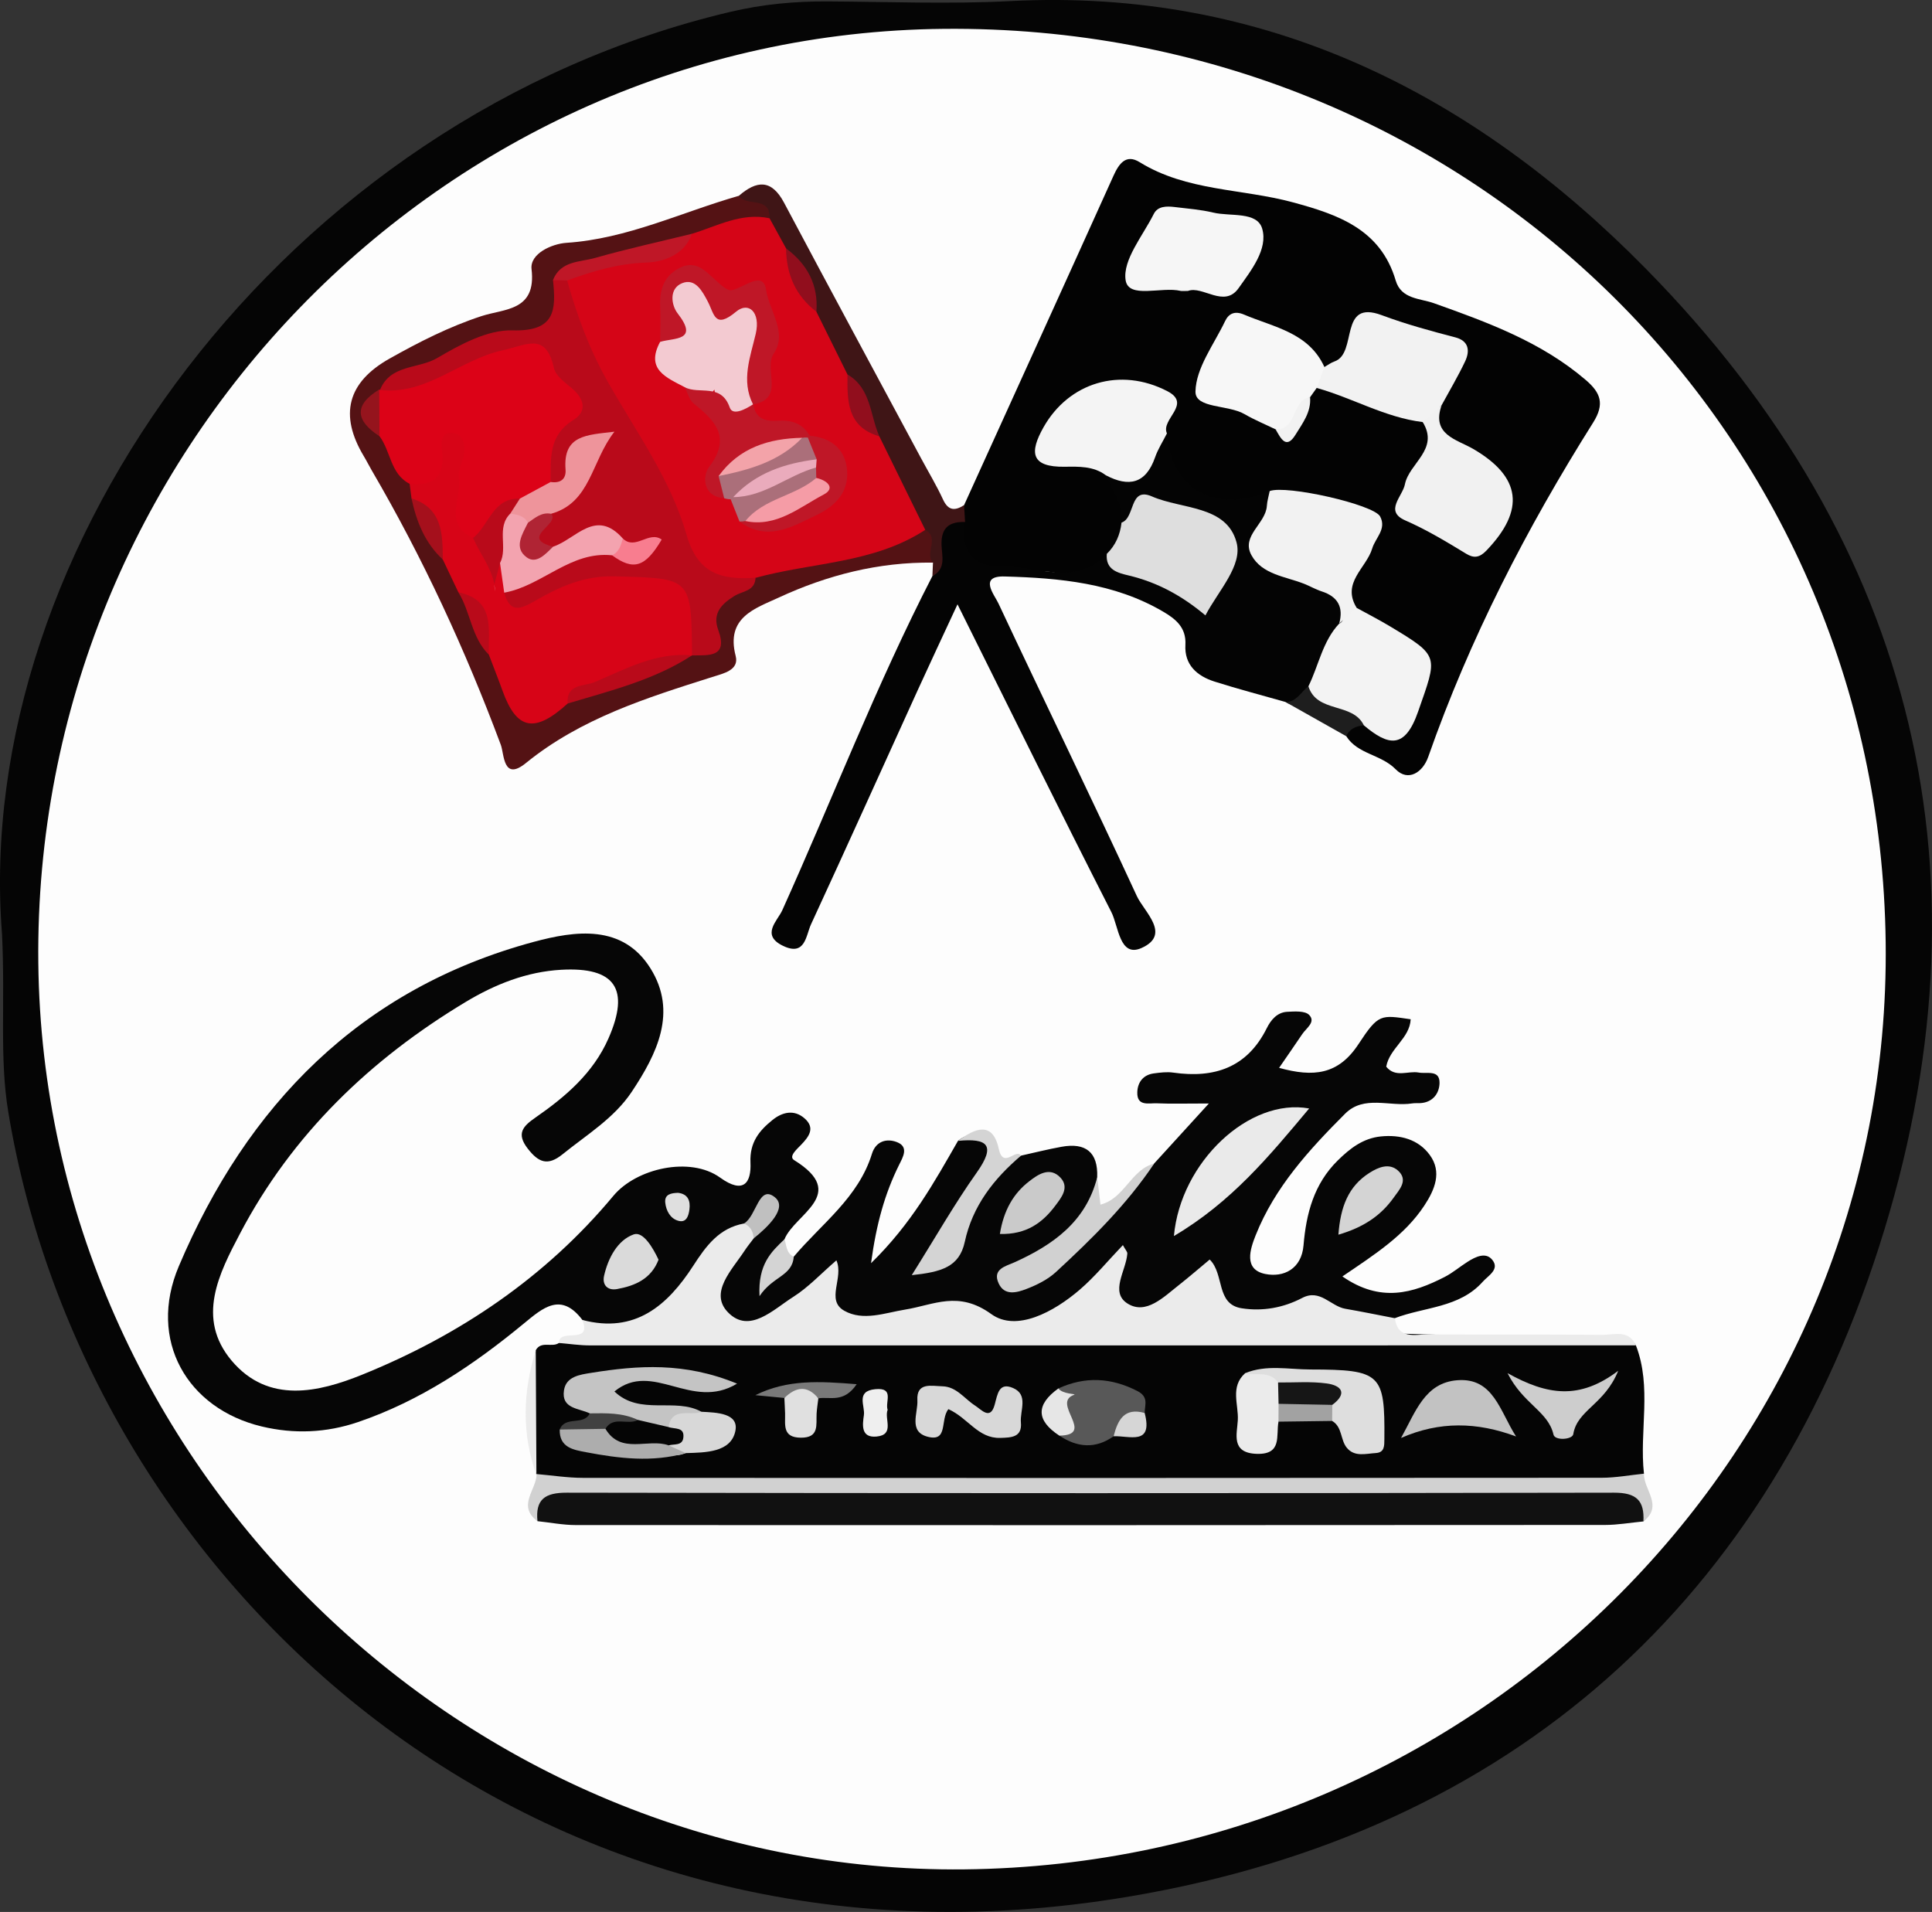
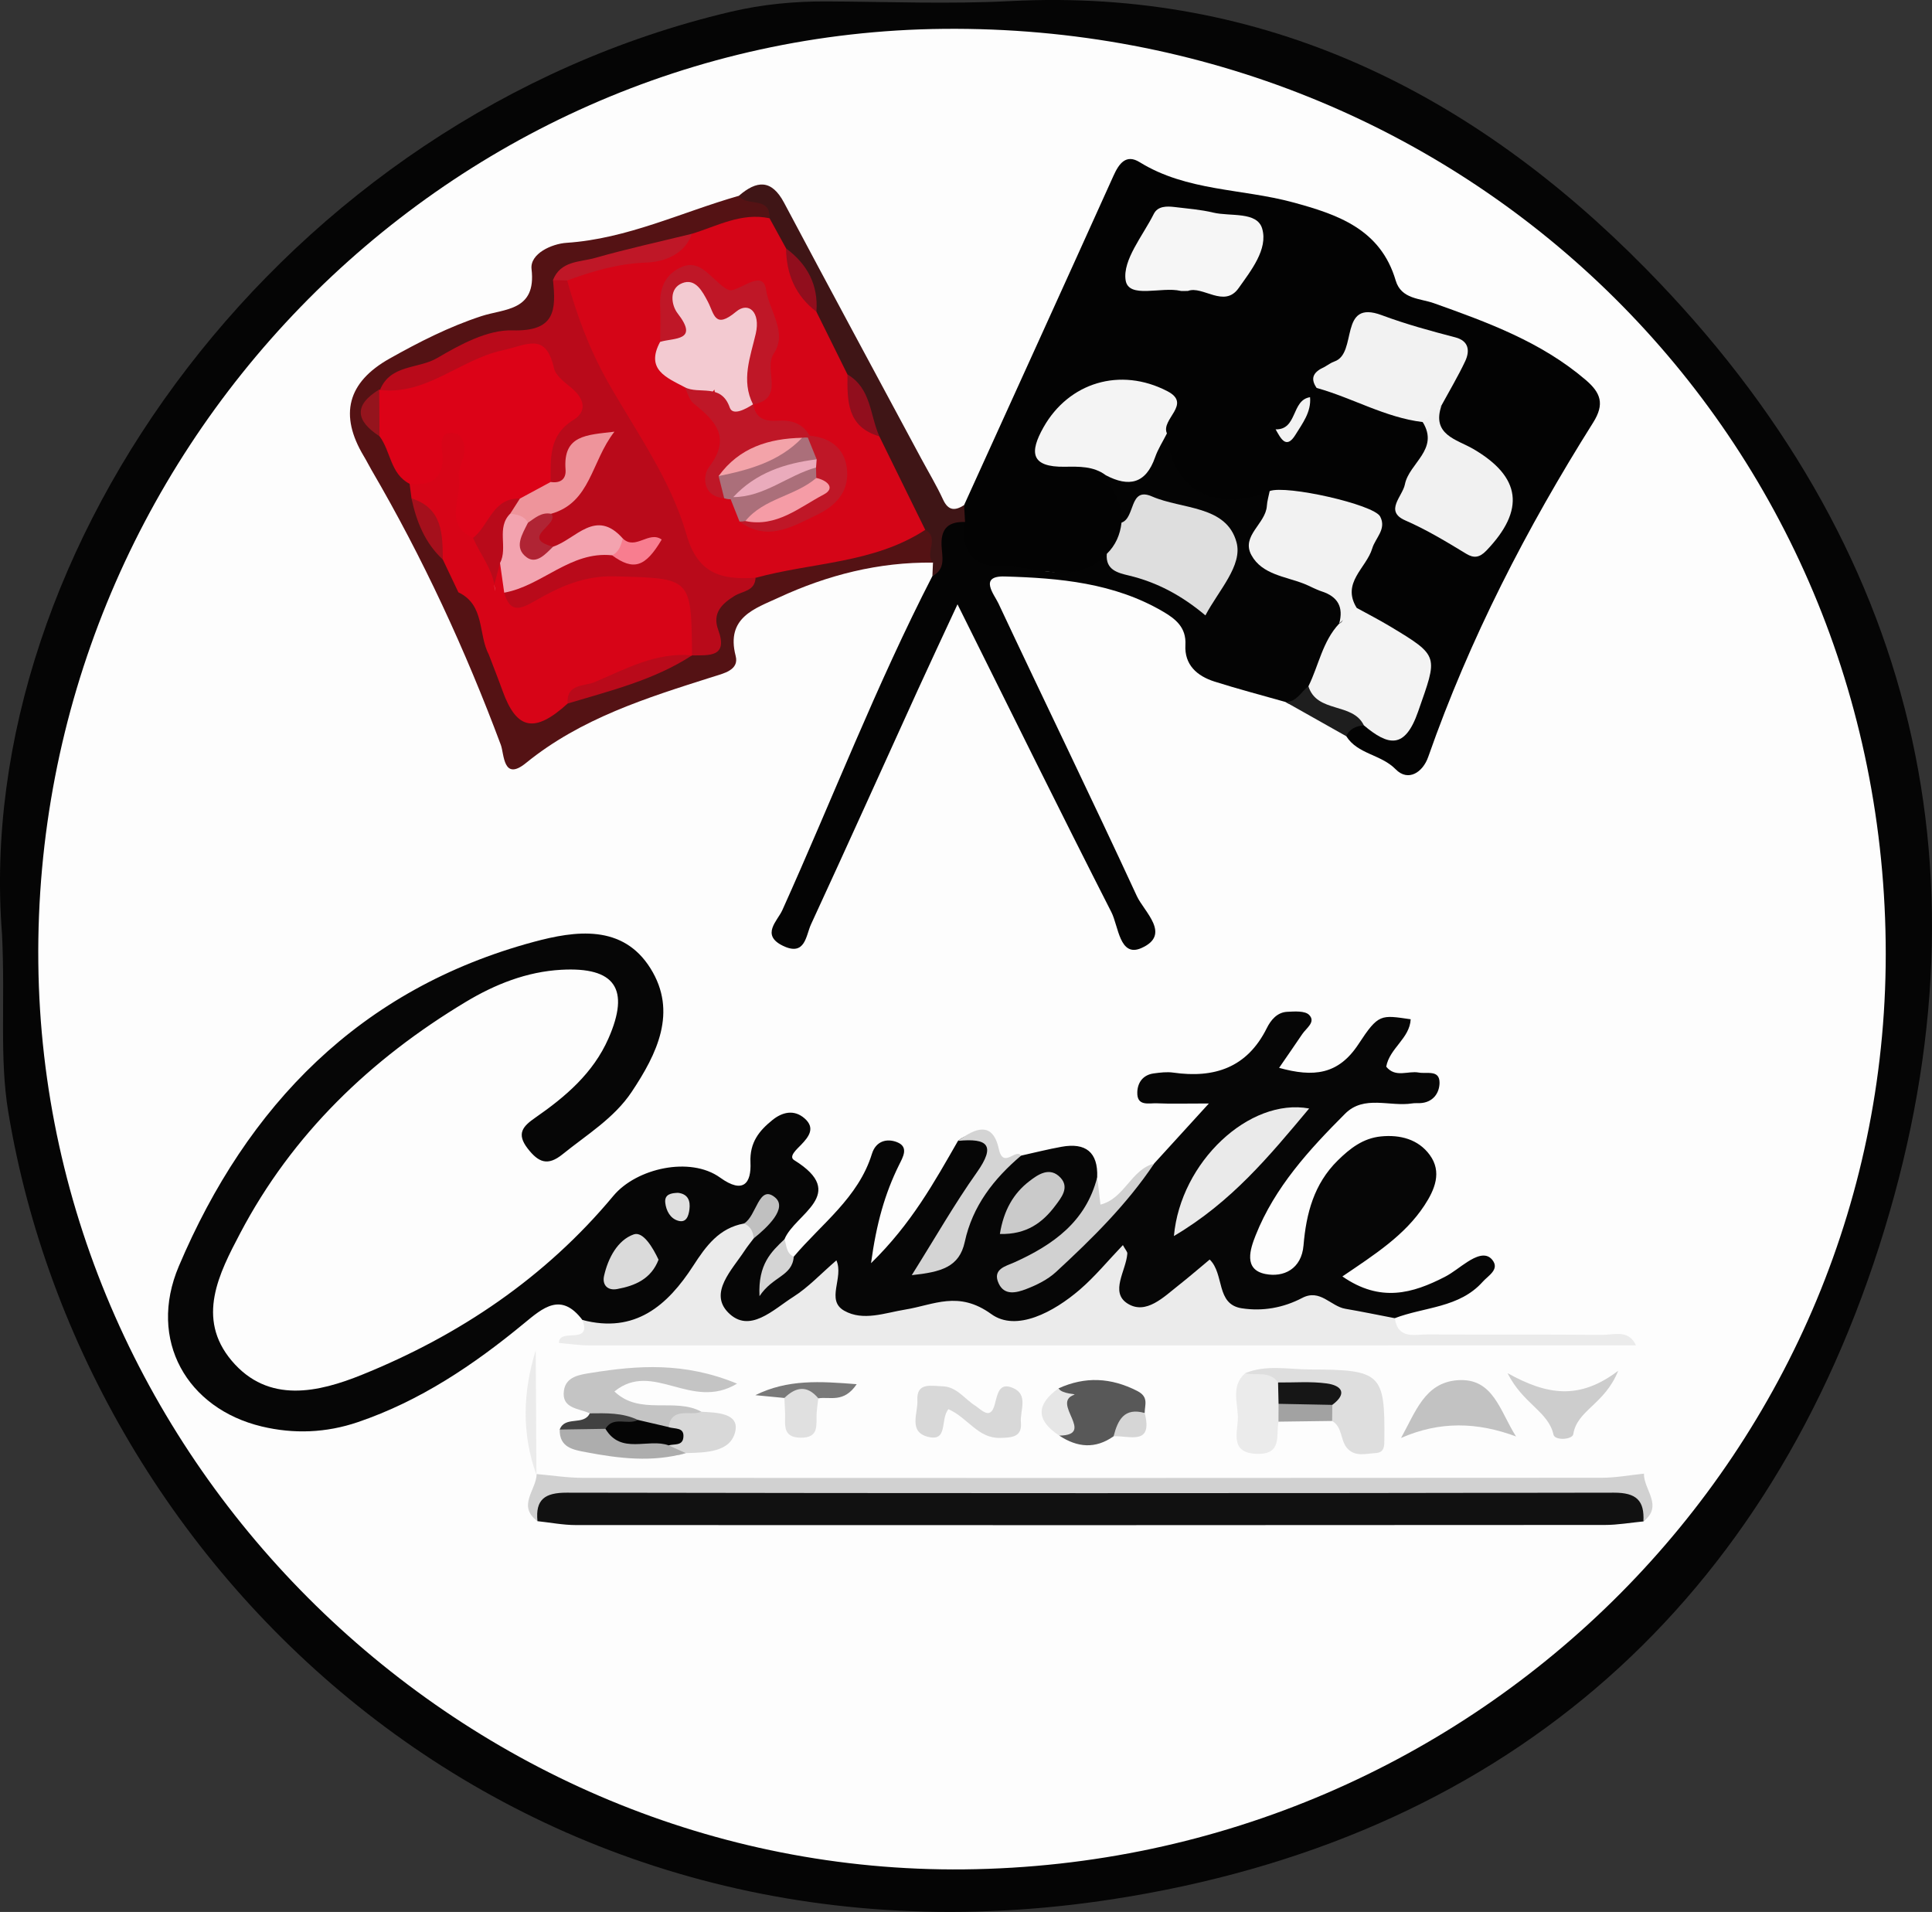
<svg xmlns="http://www.w3.org/2000/svg" id="a" viewBox="0 0 898 888.63">
  <rect x="0" y="0" width="898" height="888.63" fill="#333333" stroke="none" />
  <defs>
    <style>.b{fill:#797979;}.c{fill:#f4f4f4;}.d{fill:#585858;}.e{fill:#f3a3a9;}.f{fill:#b02434;}.g{fill:#d1d1d1;}.h{fill:#dc0217;}.i{fill:#cacaca;}.j{fill:#d8d8d8;}.k{fill:#f6f6f6;}.l{fill:silver;}.m{fill:#040404;}.n{fill:#ab6f7a;}.o{fill:#3f1516;}.p{fill:#d6d6d6;}.q{fill:#e0e0e0;}.r{fill:#dedede;}.s{fill:#111;}.t{fill:#e6e6e6;}.u{fill:#030303;}.v{fill:#f3cad1;}.w{fill:#eaabbc;}.x{fill:#d4d4d4;}.y{fill:#dadada;}.z{fill:#eaeaea;}.aa{fill:#414141;}.ab{fill:#fdfdfd;}.ac{fill:#f59ca6;}.ad{fill:#f3a3af;}.ae{fill:#95141d;}.af{fill:#ebebeb;}.ag{fill:#adadad;}.ah{fill:#050505;}.ai{fill:#a5101c;}.aj{fill:#161616;}.ak{fill:#f87d8f;}.al{fill:#f7f7f7;}.am{fill:#efefef;}.an{fill:#d50517;}.ao{fill:#c2c2c2;}.ap{fill:#f1f1f1;}.aq{fill:#541214;}.ar{fill:#f3f3f3;}.as{fill:#ee949b;}.at{fill:#cdcdcd;}.au{fill:#d70417;}.av{fill:#1e1e1e;}.aw{fill:#b90a1a;}.ax{fill:#f2f2f2;}.ay{fill:#c4c4c4;}.az{fill:#a2a2a2;}.ba{fill:#bf1727;}.bb{fill:#910e1d;}.bc{fill:#060606;}.bd{fill:#dfdfdf;}</style>
  </defs>
  <path class="ah" d="M.92,433.97C-13,254.77,132.01,54.48,339.52,5.5c14.85-3.51,29.75-4.92,44.94-4.84,28.43,.15,56.92,1.3,85.27-.16,118.48-6.1,215.17,43.09,295.01,124.13,126.64,128.54,163.38,284.5,108.65,454.84-54.99,171.16-178.2,275.64-355.79,303.18C242.05,925.41,39.47,731.77,3.86,516.9c-4.19-25.28-1.36-50.71-2.93-82.93Z" />
  <path class="ab" d="M448.25,868.85c-232.38,2.44-427.92-188.96-430.44-421.32C15.26,211.35,205,15.61,438.65,13.41c241.46-2.27,434.89,185.32,437.82,424.62,2.89,235.1-189.16,428.31-428.23,430.82Z" />
  <path class="bc" d="M270.71,613.5c-9.94-13.13-18.35-5.67-27.25,1.67-23.33,19.23-48.19,35.97-77.13,45.81-14.72,5.01-29.76,5.59-44.7,2.01-34.66-8.3-53.09-40.08-38.52-74.46,31.71-74.81,84.31-129.01,164.98-150.77,19.26-5.19,41.33-8.36,54.26,12.33,12.66,20.24,3.01,39.75-8.74,57.39-8.17,12.26-20.88,19.9-32.14,29.01-6.93,5.6-11.2,3.78-16.21-2.69-5.44-7.03-2.07-10.43,3.58-14.35,14.02-9.72,26.88-20.68,33.96-36.78,10.15-23.05,3.1-33.34-21.94-31.94-16.06,.9-30.74,6.75-44.28,14.88-44.36,26.65-80.73,61.52-104.96,107.6-9.78,18.6-20.59,39.45-3.94,59.21,17.09,20.28,40.61,14.61,60.59,6.53,45.26-18.3,85.25-45.21,116.83-83.15,10.69-12.84,35.71-18.48,49.59-8.49,10.96,7.9,14.56,2.39,14.13-6.97-.43-9.41,4.09-14.84,10.24-19.8,4.47-3.61,9.98-5.06,14.9-.75,5.12,4.49,1.99,8.54-1.57,12.25-2,2.08-5.98,5.48-3.28,7.15,25.58,15.84,.31,25-4.47,36.77-1.23,4-4.33,7.49-3.32,12.1,2.67-1.07,5.29-2.22,7.61-3.97,12.92-15.33,30.06-27.43,36.35-47.83,1.81-5.88,6.83-7.27,11.57-5.45,5.78,2.22,2.8,7.04,1.03,10.63-6.54,13.23-10.51,27.09-13.02,45.66,18.88-18.43,29.46-37.79,40.42-56.86,4.84-3.93,10.54-4.04,14.47-.02,3.79,3.88,.54,9.44-1.17,13.58-5.54,13.4-15.93,24.09-20.58,38.46,10.53-16.5,15.8-37.45,36.57-45.15,6.29-1.39,12.54-2.98,18.87-4.12,11.12-2.01,16.98,2.45,16.54,14.12-.02,24.48-19.68,33.63-35.14,46.45,23.19-14.54,43.25-32.63,61.6-52.78,7.46-8.18,14.92-16.36,25.45-27.91-11.3,0-17.73,.21-24.13-.08-3.77-.17-9.39,1.6-9.14-5.22,.17-4.57,2.74-8.02,7.67-8.68,2.98-.4,6.09-.79,9.03-.37,19.11,2.72,34.34-2.28,43.48-20.65,1.87-3.77,4.8-7.37,9.5-7.61,3.46-.18,8.26-.52,10.19,1.44,3.23,3.3-1.32,6.13-3.19,8.91-3.29,4.89-6.66,9.72-10.77,15.7,15.92,4.41,27.51,3.3,36.92-11.06,9.31-14.21,10.35-13.53,24.24-11.52-.47,8.96-9.82,13.43-11.37,22.03,4.3,5.32,10.12,1.82,15.07,2.73,3.81,.71,9.77-1.46,9.71,4.79-.05,4.81-3.09,9.19-9.14,9.43-1.21,.05-2.43-.06-3.62,.13-10.4,1.64-22.3-4.05-31.13,4.78-16.68,16.69-32.68,34.14-41.57,56.49-2.53,6.36-5.78,15.93,4.47,18,8.48,1.71,16.84-2.28,17.77-13.3,1.24-14.79,4.83-28.53,15.87-39.42,5.72-5.64,11.8-10.38,20.1-11.21,8.98-.9,17.39,1.34,22.7,8.6,5.82,7.93,2.33,16.18-2.53,23.55-9.1,13.81-22.91,22.64-38.07,32.92,17.72,12.3,32.71,7.85,47.59,.21,3.72-1.91,6.98-4.72,10.54-6.98,3.7-2.35,8.49-4.73,11.54-.94,3.58,4.44-1.89,7.32-4.44,10.18-10.86,12.2-27.12,11.65-40.92,16.95-3.28,3.99-7.81,3.34-11.71,2.2-17.02-5-33.77-6.28-51.5-2.32-12.35,2.76-19.81-6.29-23.62-18.27-12.24,5.97-21.04,18.94-36.1,14.19-8.03-2.54-7.83-9.76-7.85-18.64-7.49,9.77-15.79,16.15-25.33,20.79-7.1,3.45-15.47,8.58-22.31,5.87-22.45-8.87-44.86-2.99-67.3-2.59-10.7,.19-16.36-6.07-19.5-17.59-8.33,8.58-16.82,15.23-27.2,18.67-7.06,2.34-14.67,3.95-20.28-2.34-5.46-6.13-3.73-13.59-.9-20.53,2.53-6.21,6.41-11.6,10.95-16.51,2.54-2.81,6.31-4.67,6.97-9.19-1.69,2.42-3.58,4.33-5.79,5.95-11.34,5.41-18.16,15.19-25.35,24.96-15,20.37-31.6,25.32-50.74,16.19Z" />
  <path class="u" d="M448.11,234.77c23.17-51.02,46.4-102.02,69.45-153.1,2.57-5.7,5.85-10.19,12.14-6.3,21.9,13.55,47.53,12.25,71.2,18.66,20.83,5.64,40.78,12.43,47.82,36.34,2.57,8.71,11.34,8.27,17.72,10.54,25.07,8.94,49.93,17.99,70.6,35.68,6.96,5.95,8.92,11.14,3.46,19.81-30.92,49.11-57.41,100.47-76.66,155.4-2.53,7.23-9.35,11.66-15.13,5.75-6.82-6.98-17.64-6.94-22.95-15.36-1.79-5,1.59-6.22,5.27-7.22,10.16,2.64,19.67,7.75,25.34-8.39,5.12-14.57,4.17-23.85-10.51-30.63-6.44-2.97-12.95-6.43-17.98-11.83-7.72-9.83-1.61-18.37,3.02-26.62,6-10.7,3.4-17.48-8.39-19.87-10.88-2.2-20.82-11.04-32.95-4.99-25.5,11.03-48.78-2.09-51.26-28.78-.67-6.07,4.8-14.24-3.8-17.66-10.65-4.23-22.51-7.46-33.07-.84-7.07,4.44-11.65,12.33-12.83,20.98-.6,4.41,3.6,5.71,7.37,6.13,7.21,.8,14.48,1.3,20.16,6.74,6.26,6.7,9.58,14.53,9.2,23.8-.79,7.46-4.03,13.66-9.56,18.7-5.79,5.76-11.25,9.46-20.67,5.79-9.49-3.7-20.31-1.02-30.54-1.44-15.07-.62-22.83-6.57-19.89-22.54,.96-2.98,2.33-5.81,3.41-8.75Z" />
-   <path class="ah" d="M249.02,627.57c2.52-4.55,7.55-1.11,10.78-3.39,36.09-9.57,73-5.82,109.56-6.06,82.66-.53,165.4-2.24,247.98,.59,45.69,1.57,91.37,3.12,137.08,3.47,2.65,.02,4.63,.79,5.95,3.11,7.55,19.48,1.54,39.82,3.75,59.64-6.01,6.82-14.2,5.82-21.93,5.82-156.91,.11-313.82,.11-470.74,0-7.75,0-15.91,.97-22.03-5.65l-.09,.39c-3.9-19.29-3.02-38.6-.31-57.92Z" />
  <path class="m" d="M521.29,242.9c.87-8.43-4.21-14.9-7.31-22.01,13.46-.65,17.69-14.79,28.41-19.44,1.9,25.91,22.28,37.35,47.75,26.79,3.53,3.66,3.06,8.34,1.08,11.86-9.03,16.04,1.25,21.27,13.57,26.18,10.55,4.21,22.76,7.41,20.79,23.12-4.6,10.62-8.65,21.5-14.49,31.57-3.67,3.98-6.79,9.42-13.6,5.29-11.01-3.14-22.1-6.02-33.01-9.49-8.08-2.58-14.02-7.75-13.5-17.05,.45-8.13-4.59-12.07-10.43-15.49-22.74-13.32-48.18-15.59-73.59-16.3-12.19-.34-4.81,8.44-2.93,12.43,21.32,45.42,43.32,90.53,64.36,136.08,3.41,7.39,16.22,17.96,2.12,24.2-10.15,4.49-10.61-10.17-13.94-16.7-23.55-46.2-46.46-92.73-71.52-143.07-7.16,15.43-12.88,27.59-18.46,39.83-16.54,36.31-32.9,72.71-49.64,108.93-2.39,5.17-2.61,14.99-13.01,9.97-10.45-5.04-2.57-11.58-.32-16.57,23.32-51.74,43.75-104.78,69.76-155.31,5.83-4.81-.3-9.83,.23-14.78,1-9.44,4.51-14.78,14.96-10.35-2.41,13.33,3.8,20.85,16.69,20.57,16.49-.36,34.45,9.75,49.2-5.74,9.9,5.74,21.4,7.88,31.29,13.33,9.31,5.13,15.28,7.37,20.39-5.37,4.55-11.36,3.34-17.63-8.49-22.27-12.35-4.85-24.16-8.45-36.33-.2Z" />
  <path class="af" d="M760.37,625.29c-162.07,.03-324.14,.06-486.21,.03-4.79,0-9.57-.74-14.36-1.14-.03-7.31,15.47,1.25,10.92-10.68,24.43,6.43,39.53-6.68,51.52-25.23,5.93-9.18,12.01-17.52,23.58-19.61,5.67-.4,7.73,1.55,4.49,6.93-1.41,1.89-2.92,3.72-4.21,5.69-5.84,8.91-16.67,19.53-7.68,28.72,9.9,10.12,21.06-1.4,30.28-7.23,7.02-4.44,12.85-10.77,20.06-16.98,3.58,8.12-5.09,18.46,3.64,23.41,8.81,4.99,18.92,.99,28.35-.54,13.38-2.17,24.7-8.96,40,2.1,11.69,8.45,29.12-1.04,41.05-11.28,7.16-6.15,13.22-13.58,20.12-20.78,1.17,2.16,2.12,3.09,2.06,3.94-.55,7.95-8.26,17.97,.13,23.24,8.56,5.37,16.78-3.06,23.89-8.65,4.69-3.69,9.2-7.61,14.27-11.82,6.97,6.81,2.75,20.8,14.92,22.66,9.7,1.49,19.3-.21,28.09-4.82,8.32-4.36,13.21,3.88,20.01,5.04,7.7,1.32,15.35,2.91,23.02,4.38,1.44,10.02,9.32,7.5,15.43,7.54,26.97,.2,53.93-.05,80.9,.21,5.51,.05,12.36-2.65,15.76,4.87Z" />
  <path class="s" d="M763.86,707.13c-5.96,.57-11.92,1.64-17.89,1.64-159.44,.11-318.88,.13-478.31,.05-5.95,0-11.9-1.18-17.85-1.81-6.06-9.84-.28-14.33,8.11-17.08,3.98-1.3,8.39-.61,12.61-.61,157.44-.03,314.87-.04,472.31,.04,8.21,0,17.49-1.98,22.27,7.78,1.62,3.32,1.93,7.01-1.25,9.99Z" />
  <path class="aq" d="M433.64,261.5c-25.24-.33-49.18,5.8-71.81,16.3-10.8,5.01-24.56,9.09-19.89,27.06,1.73,6.64-5.72,8.16-10.86,9.79-30.55,9.7-61.07,19.2-86.64,40-10.65,8.67-10.06-4.18-11.65-8.44-16.53-44.27-36.28-86.98-60.12-127.79-1.22-2.09-2.28-4.26-3.53-6.33q-17.41-28.92,11.92-45.42c13.71-7.7,27.65-14.81,42.7-19.74,10.73-3.52,25.6-2.28,23.31-21.83-.85-7.23,9.45-11.79,16.22-12.24,28.31-1.87,53.52-14.26,80.12-21.85,6.65,1.27,18.13-4.45,15.27,10.56-10.79,6.49-23.82,6.13-35.01,11.38-14.01,5.34-28.85,7.34-43.34,10.78-6.81,1.62-14.42,2.11-18.3,9.5,2.37,16.08-3.21,22.73-20.72,24.74-21.2,2.44-40.31,14.09-60,22.49-1.17,1.12-2.41,2.19-3.6,3.27-6.18,6.34-4.5,12.34,.8,18.17,6.46,6.24,9.41,14.71,14.11,22.08,1.16,2.17,1.91,4.48,2.48,6.85,2.33,10.39,7.14,19.55,13.89,27.74,3.92,4.52,6.39,9.8,8.22,15.42,5.21,9.46,7.9,19.99,12.79,29.58,1.94,3.76,3.66,7.62,5.31,11.5,7.88,18.5,8.48,18.71,27.94,9.07,17.99-7.61,36.81-13,54.77-20.69,1.44-.86,2.96-1.59,4.48-2.27,2.47-1.5,6.28-2.29,6.1-5.76-.84-17.06,11.8-23.24,23.7-30.15,24.9-9.32,51.95-10.98,76.5-21.51,11.82,3.13,4.96,11.35,4.81,17.74Z" />
  <path class="g" d="M763.86,707.13c.54-9.68-3.24-13.38-13.67-13.36-162.25,.31-324.51,.28-486.76,0-10.14-.02-14.63,3.11-13.61,13.25-9.65-7.13-.44-14.6-.4-21.91,7.19,.62,14.37,1.77,21.56,1.77,157.82,.09,315.64,.08,473.46-.04,6.56,0,13.12-1.24,19.68-1.91-.24,7.4,9.19,14.91-.26,22.2Z" />
  <path class="o" d="M357.69,101.44c.41-10.54-10.79-5.2-14.27-10.43,8.26-7.16,15.16-7.83,21.02,3.21,21.08,39.7,42.45,79.26,63.72,118.86,3.41,6.35,7.15,12.54,10.16,19.07,2.44,5.31,5.58,5.31,9.79,2.62,.15,2.61,.3,5.22,.45,7.83-7.27-.19-11.17,2.57-10.94,10.63,.14,5.03,2.29,11.2-4.24,14.5,.09-2.07,.18-4.15,.27-6.22-4.01-4.43,3.23-11.48-3.58-15.25-14.98-9.83-16.95-27.63-25.41-41.45-3.88-9.89-4.91-21.1-13.49-28.81-6.82-8.97-10.47-19.56-15.27-29.57-.62-11.12-5.3-20.54-12.23-29.01-2.88-4.99-7.87-9.21-5.98-15.97Z" />
  <path class="g" d="M536.46,540.8c-12.73,19.04-28.93,34.98-45.63,50.39-3.84,3.55-8.95,6.07-13.9,7.96-4.31,1.64-9.98,3.2-12.7-2.54-3.22-6.8,3.35-8.13,7.25-9.89,18.11-8.18,33.3-18.97,38.52-39.59,.48,4.1,.96,8.2,1.5,12.75,11.25-2.84,14.13-16.27,24.97-19.07Z" />
  <path class="x" d="M474.59,537.12c-12.7,10.76-22.57,23.42-26.16,40.08-2.55,11.79-11.05,14.01-24.64,15.47,11.11-17.7,19.92-33.19,30.17-47.64,9.22-13,4.85-16.08-8.66-14.78,7.7-5.75,16.03-9.47,18.91,3.63,2.13,9.73,7.88-.39,10.39,3.24Z" />
  <path class="av" d="M597.49,326.26c5.26,.06,7.21-4.73,10.67-7.3,9.26,5.11,22.47,4.61,25.77,18.16-3.56,.34-6.61,1.49-8.17,5.06-9.42-5.31-18.85-10.62-28.27-15.93Z" />
  <path class="af" d="M249.02,627.57c.1,19.31,.2,38.61,.31,57.92-6.93-19.27-6.31-38.58-.31-57.92Z" />
  <path class="x" d="M368.94,584.1c-.72,9.11-9.73,8.96-15.92,18.33-.75-14.86,5.49-20.64,11.63-26.47,.97,2.95,.77,6.53,4.29,8.14Z" />
  <path class="z" d="M545.64,574.48c3.08-34.38,35-64.36,62.86-59.28-18.55,22.16-36.08,43.46-62.86,59.28Z" />
-   <path class="x" d="M622.09,573.87c.98-12.96,4.58-22.47,14.44-28.75,4.07-2.59,9.16-4.77,13.29-1.03,4.9,4.44,.61,8.84-2.02,12.53-5.95,8.35-13.97,13.81-25.71,17.24Z" />
  <path class="i" d="M464.75,573.52c1.77-11.01,6.32-18.84,13.62-24.47,3.96-3.06,9.52-7.04,14.53-1.71,4.36,4.64,.28,9.45-2.33,12.96-5.85,7.85-13.37,13.58-25.82,13.22Z" />
  <path class="y" d="M306.1,585.47c-3.44,8.95-10.89,12.13-19.27,13.66-4.48,.82-7.01-1.97-6.05-6.19,1.88-8.27,6.3-16.57,13.77-19.21,4.4-1.56,8.96,6.25,11.54,11.75Z" />
  <path class="l" d="M350.3,575.59c-.18-3.16-1.46-5.61-4.49-6.93,5.88-3.42,6.85-18.4,14.43-12.13,5.96,4.94-3.5,13.92-9.94,19.05Z" />
  <path class="bd" d="M315.14,554.4c4.71,.55,5.81,3.77,5.31,7.71-.38,2.91-1.35,6.42-5.28,5.26-3.69-1.09-5.54-4.69-5.95-8.32-.46-4.06,2.8-4.53,5.92-4.65Z" />
  <path class="ar" d="M633.93,337.13c-5.22-10.83-21.82-5.52-25.77-18.16,4.8-9.69,6.54-20.89,14.3-29.13,3.78-1.25,.89-9.91,8.12-7.31,5.17,2.85,10.45,5.55,15.51,8.59,23.28,14,22.1,13.63,13.04,39.64-6.14,17.63-13.86,15.91-25.2,6.37Z" />
  <path class="ax" d="M615.59,170.58c1.56-.88,3.03-2.02,4.69-2.59,10.9-3.76,1.77-29.04,21.96-21.5,11.28,4.21,22.67,7.3,34.2,10.31,6.31,1.64,6.86,6.27,4.55,11.16-3.28,6.95-7.24,13.58-10.91,20.34-3.23,2.29-.66,11.06-8.79,7.87-17.46-2.11-32.66-11.24-49.31-15.86-3.45-4.97-.88-7.7,3.6-9.74Z" />
  <path class="c" d="M542.39,201.45c-1.86,3.7-4.16,7.24-5.51,11.12-4.3,12.33-12.21,13.94-22.89,8.32-5.7-4.31-12.67-4.04-19.01-3.95-16.01,.25-16.51-6.71-9.96-18.34,11.74-20.81,35.66-28.17,57.58-16.78,11.62,6.04-3.2,12.99-.21,19.62Z" />
  <path class="ax" d="M630.58,282.52c-2.71,2.44-5.42,4.88-8.12,7.31,2.1-7.63-.61-12.55-8.18-14.98-2.81-.9-5.41-2.46-8.18-3.54-8.75-3.41-19.5-4.29-24.43-13.28-4.93-9,6.63-14.56,7.17-22.89,.15-2.32,.86-4.6,1.31-6.9,7.67-2.94,48.36,6.2,51.34,11.81,3.11,5.86-2.21,9.94-3.68,14.87-2.72,9.11-14.43,15.93-7.22,27.6Z" />
  <path class="ap" d="M661.29,196.17c2.93-2.62,5.86-5.25,8.79-7.87-4.92,13.82,7.07,15.92,14.7,20.37,22.25,12.99,24.27,28.31,6.07,47.26-3.18,3.31-5.84,3.58-9.33,1.46-9.22-5.61-18.37-11.15-28.38-15.53-9.81-4.3-1.23-11.14-.14-16.74,1.93-9.86,16.11-16.23,8.29-28.94Z" />
  <path class="r" d="M521.29,242.9c6.48-2.16,3.46-16.85,14.14-12.17,13.86,6.07,34.62,4.02,39.31,21.32,2.92,10.78-8.34,22.36-14.46,33.97-10.99-9.25-22.47-15.39-35.54-18.52-5.15-1.23-10.94-2.57-10.3-10.07,4.08-3.99,6.22-8.9,6.85-14.52Z" />
-   <path class="al" d="M615.59,170.58c-1.2,3.25-2.4,6.49-3.6,9.74-1.02,1.43-2.04,2.87-3.06,4.3-6.95,3.25-1.35,19.94-16,14.95-4.85-2.35-9.86-4.41-14.5-7.11-7.61-4.42-22.92-2.55-22.77-10.47,.21-11,8.6-21.9,13.75-32.71,1.71-3.59,4.53-4.9,8.84-3.06,13.92,5.92,30.05,8.32,37.34,24.37Z" />
  <path class="k" d="M552.15,135.22c-2.19,0-2.82,.12-3.39-.02-8.9-2.12-24.22,3.87-25.57-4.98-1.43-9.41,7.99-20.6,13.1-30.8,1.84-3.67,5.99-3.64,9.66-3.2,6,.73,12.09,1.18,17.94,2.58,8,1.92,20.4-.65,22.78,7.47,2.8,9.55-5.24,19.54-10.96,27.65-6.67,9.46-16.75-1.31-23.56,1.3Z" />
  <path class="ax" d="M592.92,199.56c10.21,.23,7.24-13.63,16-14.95,.62,6.9-3.56,12.21-6.76,17.43-4.38,7.17-6.95,1.5-9.25-2.48Z" />
  <path class="ay" d="M274.12,656.9c-5.08-2.41-13.27-2.1-11.99-10.67,.97-6.49,7.38-7.31,12.7-8.16,21.69-3.48,43.24-5.08,67.76,5.02-21.25,12.86-39.14-10.97-57,3.64,11.89,11.39,28.18,2.63,40.44,9.43-3.74,5.38-10.37,5.88-15.4,9.11-5.51,.96-10.67-.79-15.9-2.01-6.7-2.68-14.89-.57-20.61-6.36Z" />
  <path class="r" d="M578.72,638.24c9.89-4.1,20.24-1.74,30.31-1.73,32.92,.04,34.7,2.04,34.43,32.28-.03,3.15,.15,6.31-4,6.56-4.68,.28-9.91,1.95-13.52-2.53-2.96-3.67-1.99-9.61-6.76-12.4-1.69-1.79-2.66-3.93-3.08-6.33-3.89-13.18-16.25-5.01-23.65-9.32-4.89-1.54-10.34-1.92-13.74-6.55Z" />
  <path class="ao" d="M704.67,667.64c-18.12-6.75-35.53-7.17-53.46,.7,6.76-12.09,11.01-25.7,26.22-26.84,16.74-1.26,19.69,14.41,27.24,26.14Z" />
  <path class="d" d="M517.61,667.55c-8.48,6.01-16.89,5.23-25.23-.3,1.74-7.35,4.96-14.73-.41-21.95,12.41-5.64,24.38-5.06,36.64,1.2,5.48,2.8,3.44,6.47,3.44,10.23-5.08,3.25-10.18,6.47-14.44,10.82Z" />
  <path class="j" d="M440.83,654.95c-3.96,4.86,.05,15.34-9.64,12.82-9.06-2.36-4.46-11.06-4.79-16.9-.5-8.58,6.6-6.66,11.61-6.55,6.58,.15,10.22,5.76,15.18,8.95,3.03,1.94,7.13,7,9.15-.43,1.36-5.03,2-10.53,8.53-7.72,7.32,3.15,3.14,10.53,3.65,16.02,.63,6.91-4.45,7.02-9.6,7.17-10.33,.31-14.95-9.26-24.07-13.35Z" />
  <path class="af" d="M578.72,638.24c5.15,1.3,11.39-1.29,15.33,4.3,2.72,2.97,3.9,6.48,3.63,10.49-.31,2.94-1.79,5.38-3.43,7.74-1.23,6.41,1.87,15.35-10.13,14.95-12.1-.4-9.14-9.22-8.78-15.62,.41-7.3-3.66-15.54,3.39-21.85Z" />
  <path class="at" d="M700.72,638.22c18.43,10.23,33.35,12.56,51.42-1.1-6.33,15.74-19.05,18.17-20.88,29.46-.42,2.56-8.53,3.11-9.19,.2-2.47-10.87-14.08-14.13-21.36-28.56Z" />
  <path class="j" d="M310.71,663.27c1.71-9.69,10.13-4.93,15.32-7.11,7.01,.37,17.53,.57,15.76,9-2.08,9.91-13.79,9.96-23.05,10.21-3.1,1.16-6.14,1.85-8.67-1.17-1.39-3.73,1.72-7.21,.63-10.93Z" />
  <path class="ag" d="M310.8,671.78c2.65,1.2,5.3,2.39,7.95,3.59-15.5,4.39-31,2.52-46.39-.42-5.77-1.1-12.41-2.09-12.2-10.53,6.39-3.99,13.7-2.1,20.54-3.23,8.76,7.12,22.01,1.53,30.11,10.58Z" />
  <path class="q" d="M380.37,649.93c-.28,2.38-.68,4.75-.81,7.13-.27,5.19,1.33,11.24-7.39,11.15-8.63-.09-7.12-6.06-7.26-11.28-.07-2.39-.22-4.79-.33-7.18,5.36-9.21,10.62-9.05,15.78,.18Z" />
  <path class="b" d="M380.37,649.93c-5.19-6.28-10.46-5.35-15.78-.18-4.5-.43-9-.87-13.5-1.3,14.99-7.44,29.97-6.46,47.1-5.1-6.01,8.92-12.45,5.68-17.82,6.57Z" />
  <path class="t" d="M491.96,645.3c1.8,2.73,8.67,2.51,7.35,2.96-11.02,3.77,10.36,18.74-6.94,18.99-10.87-7.12-10.87-14.44-.41-21.95Z" />
-   <path class="am" d="M412.57,655.26c-1.65,4.17,3.46,11.6-5.15,12.42-7.42,.7-6.51-5.57-5.88-9.94,.63-4.28-3.94-11.18,5.27-12.07,9.08-.88,4.5,5.88,5.76,9.59Z" />
  <path class="az" d="M594.24,660.77c.01-2.77,.03-5.54,.04-8.31,8.45-5.86,16.78-6.01,24.98,.49-.02,2.49-.05,4.99-.07,7.48-8.32,.11-16.63,.22-24.95,.33Z" />
  <path class="aa" d="M281.4,664.09c-7.08,.11-14.16,.22-21.24,.33,2.48-6.54,11.15-1.61,13.97-7.52,7.61-.09,15.24-.35,22.37,3.05-3.94,5.37-9.61,4.4-15.1,4.14Z" />
  <path class="p" d="M517.61,667.55c1.91-7.48,4.9-13.52,14.44-10.82,4,15.36-7.2,10.45-14.44,10.82Z" />
  <path class="an" d="M357.69,101.44c2.56,4.67,5.12,9.34,7.68,14,5.09,9.63,9.68,19.49,14.1,29.44,4.81,9.73,9.63,19.45,14.44,29.18,5.27,9.41,5.34,21.5,14.81,28.74,7.12,14.49,14.23,28.97,21.34,43.46-23.96,15.68-52.53,15.05-78.87,22.3-19.85,6.35-26.26,4.41-34.68-13.72-13.87-29.88-30.52-58.16-46.5-86.88-6.05-10.89-11.37-23.82-8.24-37.62,8.34-7.14,18.39-10.71,29-10.57,12,.16,21.54-4.66,30.82-11.1,11.79-3.61,23.02-10,36.08-7.23Z" />
  <path class="au" d="M191.27,231.63c-.29-2.25-.59-4.51-.88-6.76,3.84-5.28,9.23-9.39,10.52-16.53,.95-5.24,2.57-11.64,9.97-10.28,7.14,1.31,9.1,7.4,8.98,13.86-.23,11.85-5.1,23.93,2.01,35.34,7.32,6.56,7.01,15.91,8.18,27.63-.05-7.72-5.42-13.98,4.99-14.24,3.43,3.27,3.82,8.09,6.19,11.87,7.27,2.95,12.74-1.87,18.46-4.51,17.94-8.27,36.64-5.46,54.97-3.35,11.72,1.35,11.62,12.13,11.96,21.26,.26,6.69-.23,13.29-4.95,18.71l-.02-.02c-19.37,7.18-40.12,10.81-57.8,22.37-15.3,13.94-23.71,12.3-30.25-5.86-2.03-5.64-4.25-11.22-6.38-16.83-5.06-9.5-1.72-23.1-14.16-28.99-2.41-5.08-4.82-10.16-7.23-15.24-4.36-9.73-6.61-20.54-14.56-28.43Z" />
  <path class="aw" d="M321.66,304.63c-.31-36.47-.33-35.76-35.84-36.76-14.08-.4-25.43,4.67-36.7,11.16-6.61,3.8-11.98,6.61-14.76-3.57,14.43-11.41,29.07-22.33,48.97-20.95,4.72,1.92,9.38,4.48,15.26,1.34-3.74-1.55-7.82-.74-10.84-3.07-12.21-8.11-22.21,4.11-33.58,3.67-13.78-5.44-4.33-11.96-.89-18.24,8.38-8.81,21.31-14.5,19.43-30.02-2.58,.01-3.17,2.68-3.9,5.19-.67,2.29-1.22,4.64-2.29,6.77-2.79,5.6-6.32,8.93-12.31,3.52-3.97-8.4-3.9-17.49,2.24-23.83,11.43-11.82,1.55-19.29-3.7-28.17-5.89-9.95-13.16-4.55-20.54-2.53-10.54,2.89-20.51,6.98-30.29,11.78-8.25,4.04-16.78,7.43-25.29,.32,4.8-11.97,17.85-9.68,26.62-14.85,10.67-6.29,23.4-13.2,35.02-12.85,19.83,.59,20.23-9.42,18.76-23.34,2.24-1.97,4.44-2.12,6.58,.16,4.68,16.55,10.28,31.96,19.16,47.58,12.95,22.8,29.04,45.04,36.31,70.53,5.32,18.66,16.65,21.03,32.11,20.07-.31,6.31-6.05,6.1-9.82,8.45-5.66,3.54-10.45,7.84-7.54,15.77,4.73,12.86-4.33,11.78-12.17,11.86Z" />
  <path class="h" d="M176.62,181.24c21.6,2.54,37.1-14.05,56.81-18.38,11.65-2.56,20.22-8.66,24.06,8.26,.8,3.54,5.04,6.6,8.21,9.25,5.83,4.88,7.41,10.76,.8,14.83-11.62,7.17-10.48,17.98-10.56,28.81-2.62,5.86-8.57,7.4-13.38,10.44-9.95,1.69-11.87,15.12-22.68,15.56-14.02-6.43-5.07-18.55-6.61-27.98-.61-3.74,2.23-7.92,2.58-11.98,.37-4.34-1.16-8.99-6.32-8.87-4.86,.12-4.44,5.09-4.05,8.32,1.43,11.72-3.64,16.55-15.1,15.36-9.01-4.62-8.7-15.13-13.98-22.12-5.05-7.21-4.92-14.46-.13-21.73l.35,.21Z" />
  <path class="ba" d="M263.61,130.36c-2.2-.05-4.4-.11-6.59-.16,3.54-9.07,12.54-8.32,19.62-10.33,14.85-4.23,29.96-7.53,44.96-11.21-3.42,9.92-13.51,13.09-20.86,13.35-13.25,.47-25.13,3.94-37.13,8.35Z" />
  <path class="aw" d="M263.85,326.98c-.68-9.33,7.79-7.92,12.56-9.95,14.46-6.14,28.6-14.01,45.24-12.42-17.7,11.51-37.95,16.41-57.8,22.37Z" />
  <path class="ai" d="M191.27,231.63c14.42,4.58,14.44,16.53,14.56,28.43-8.33-7.7-12.27-17.64-14.56-28.43Z" />
-   <path class="aw" d="M213.06,275.3c17.22,3.56,13.81,17.2,14.16,28.99-8.14-7.99-8.45-19.81-14.16-28.99Z" />
  <path class="ae" d="M176.27,181.03c.04,7.24,.08,14.49,.13,21.73-11.07-7.18-12.12-14.41-.13-21.73Z" />
  <path class="bb" d="M408.72,202.79c-15.1-4.34-14.93-16.56-14.81-28.74,11.06,6.43,10.41,18.88,14.81,28.74Z" />
  <path class="bb" d="M379.47,144.88c-9.7-7.42-13.99-17.42-14.11-29.44,9.87,7.34,15.06,16.91,14.11,29.44Z" />
  <path class="ah" d="M281.4,664.09c3.71-6.2,10.41-1.5,15.1-4.14,4.74,1.1,9.48,2.21,14.22,3.31,2.78,1.08,7.62-.22,6.88,5.08-.52,3.71-4.3,2.7-6.79,3.44-9.57-3.45-22.11,4.48-29.4-7.69Z" />
  <path class="aj" d="M619.26,652.96c-8.33-.16-16.65-.33-24.98-.49-.08-3.31-.16-6.61-.23-9.92,7.55,.08,15.21-.57,22.63,.45,6.78,.93,9.83,4.54,2.58,9.96Z" />
  <path class="v" d="M318.24,179.95c-8.5-4.48-18.32-8.25-11.41-21.07,6.31-4.91,4.76-11.46,4.13-18.05-.45-4.75-.34-10.05,5.5-11.92,4.56-1.46,8.78,.82,10.98,4.33,4.49,7.17,9.78,9.71,18.57,9.02,7.29-.57,9.44,5.98,8.55,12.84-1.43,10.98-.77,22.24-4.52,32.89l.11-.15c-1.67,4.32-4.4,7-9.36,5.46-5.94-1.84-8.1-6.54-8.74-12.24-5.25,7.56-9.56,3.63-13.8-1.13Z" />
  <path class="ba" d="M350.04,188c-5.73-11.16-1.21-22.29,1.24-32.91,2.31-10.04-3.37-15.04-9.11-10.25-10,8.35-10.15,1.1-13.17-4.65-2.5-4.75-5.75-11.01-11.88-8.6-6.3,2.48-5.11,10.25-2.16,14.05,10.07,12.96-1.57,11.27-8.12,13.25,.03-5.41,.3-10.83,.02-16.22-.4-7.83,1.63-14.35,8.99-18.14,7.69-3.95,12.16,1.6,17.1,5.99,2.12,1.88,5.13,4.78,7.16,4.37,5.74-1.18,14.58-9.42,15.96-.2,1.45,9.71,10.1,19.87,3.62,29.57-5.02,7.52,5.52,20.92-9.65,23.74Z" />
  <path class="ba" d="M318.24,179.95c6.66,3.58,16.93-2.07,20.95,9.47,1.41,4.03,7.41,.72,10.96-1.57,.94,6.77,5.58,8.09,11.37,7.7,6.21-.41,11.51,1.11,14.79,6.94-.51,.66-1.02,1.32-1.52,1.99-1.39,.95-2.9,1.68-4.5,2.23-10.95,3.47-22.72,5.18-30.95,14.4-1.09,3.43,.02,7.46-2.75,10.45-10.46-.86-9.88-10.76-7.09-14.41,10.56-13.79,3.09-21.45-7.04-29.57-2.1-1.68-2.86-5.04-4.24-7.62Z" />
  <path class="ba" d="M376.31,202.5c10.22,.91,16.88,6.52,17.45,16.58,.56,9.72-5.31,16.02-14.24,20.32-11.75,5.65-22.97,12.43-35.81,3,1.28-1.06,2.67-1.95,4.14-2.71,10.95-3.66,24.05-3.51,29.47-16.76-.4-1.44-.72-2.89-1.1-4.33-.47-1.43-.84-2.88-1.21-4.34-.82-3.67-2.37-7.38,.45-10.88l.83-.87Z" />
  <path class="n" d="M375.48,203.37c1.37,3.37,2.74,6.75,4.11,10.12-11.09,9-25.62,10.89-37.52,18.22-.82,.12-1.64,.23-2.47,.33-1.03,.03-2.03-.13-3-.48-.86-3.43-1.72-6.86-2.58-10.29,11.75-8.53,26.11-11.37,38.82-17.8,.87-.14,1.75-.18,2.64-.1Z" />
  <path class="n" d="M346.45,242.18c-.9,.18-1.81,.25-2.73,.21-1.37-3.45-2.74-6.9-4.11-10.35,0,0,1.22-1,1.22-1,12.71-4.9,23.85-14.21,38.47-13.76,.04,1.62,.07,3.24,.11,4.86-6.86,13.47-21.36,14.37-32.96,20.03Z" />
  <path class="ad" d="M257.06,254.09c10.56-3.4,19.8-18.11,32.44-3.79,1.48,4.62,1.19,8.1-5.01,7.79-19.43-2.04-32.51,14.22-50.13,17.37-.65-4.59-1.3-9.18-1.95-13.77-3.51-8.3-4.08-16.29,2.43-23.54,3.75-2.09,7.33-1.91,10.67,.88,6.02,3.33-8.86,22.73,11.56,15.06Z" />
  <path class="aw" d="M237.19,238.7c-6.68,6.6-.98,15.78-4.78,22.99-.88,3.32-1.76,6.63-2.64,9.95-1.48-8.03-6.73-14.35-9.89-21.62,7.49-5.82,9.07-18.68,21.78-18.29,1.76,4.4-1.33,5.7-4.46,6.97Z" />
  <path class="as" d="M237.19,238.7c1.49-2.32,2.98-4.64,4.46-6.97,4.76-2.57,9.53-5.14,14.29-7.71,4.49,.68,7.28-1.27,6.93-5.79-1.23-16.1,9.73-16.02,22.72-17.59-10.88,13.94-10.97,32.93-29.42,38.15-2.94,3.08-5.95,5.98-10.79,4.18-1.74-3.32-4.98-3.76-8.19-4.27Z" />
  <path class="ak" d="M284.49,258.09c3.3-1.55,4.13-4.69,5-7.8,5.86,5.65,12.15-3.79,18.07,.49-7.63,12.88-13.08,14.6-23.07,7.31Z" />
  <path class="f" d="M245.38,242.98c3.28-2.22,6.3-5.07,10.79-4.18,4.45,4.85-15.13,11.11,.9,15.29-3.46,3.4-7.74,8.26-12.25,4.96-6.17-4.51-2.08-10.73,.57-16.07Z" />
  <path class="e" d="M372.84,203.48c-10.6,11.04-24.5,14.88-38.83,17.79,9.6-13.22,23.31-17.48,38.83-17.79Z" />
  <path class="ac" d="M346.45,242.18c8.59-10.63,23.11-11.51,32.97-20.04,4.93,1.04,9.18,4.69,3.42,7.72-11.29,5.94-21.91,15.34-36.39,12.32Z" />
  <path class="w" d="M379.3,217.29c-13.17,3.62-24.03,13.72-38.48,13.76,10.47-11.28,24.02-15.74,38.77-17.56-.1,1.26-.2,2.53-.29,3.79Z" />
</svg>